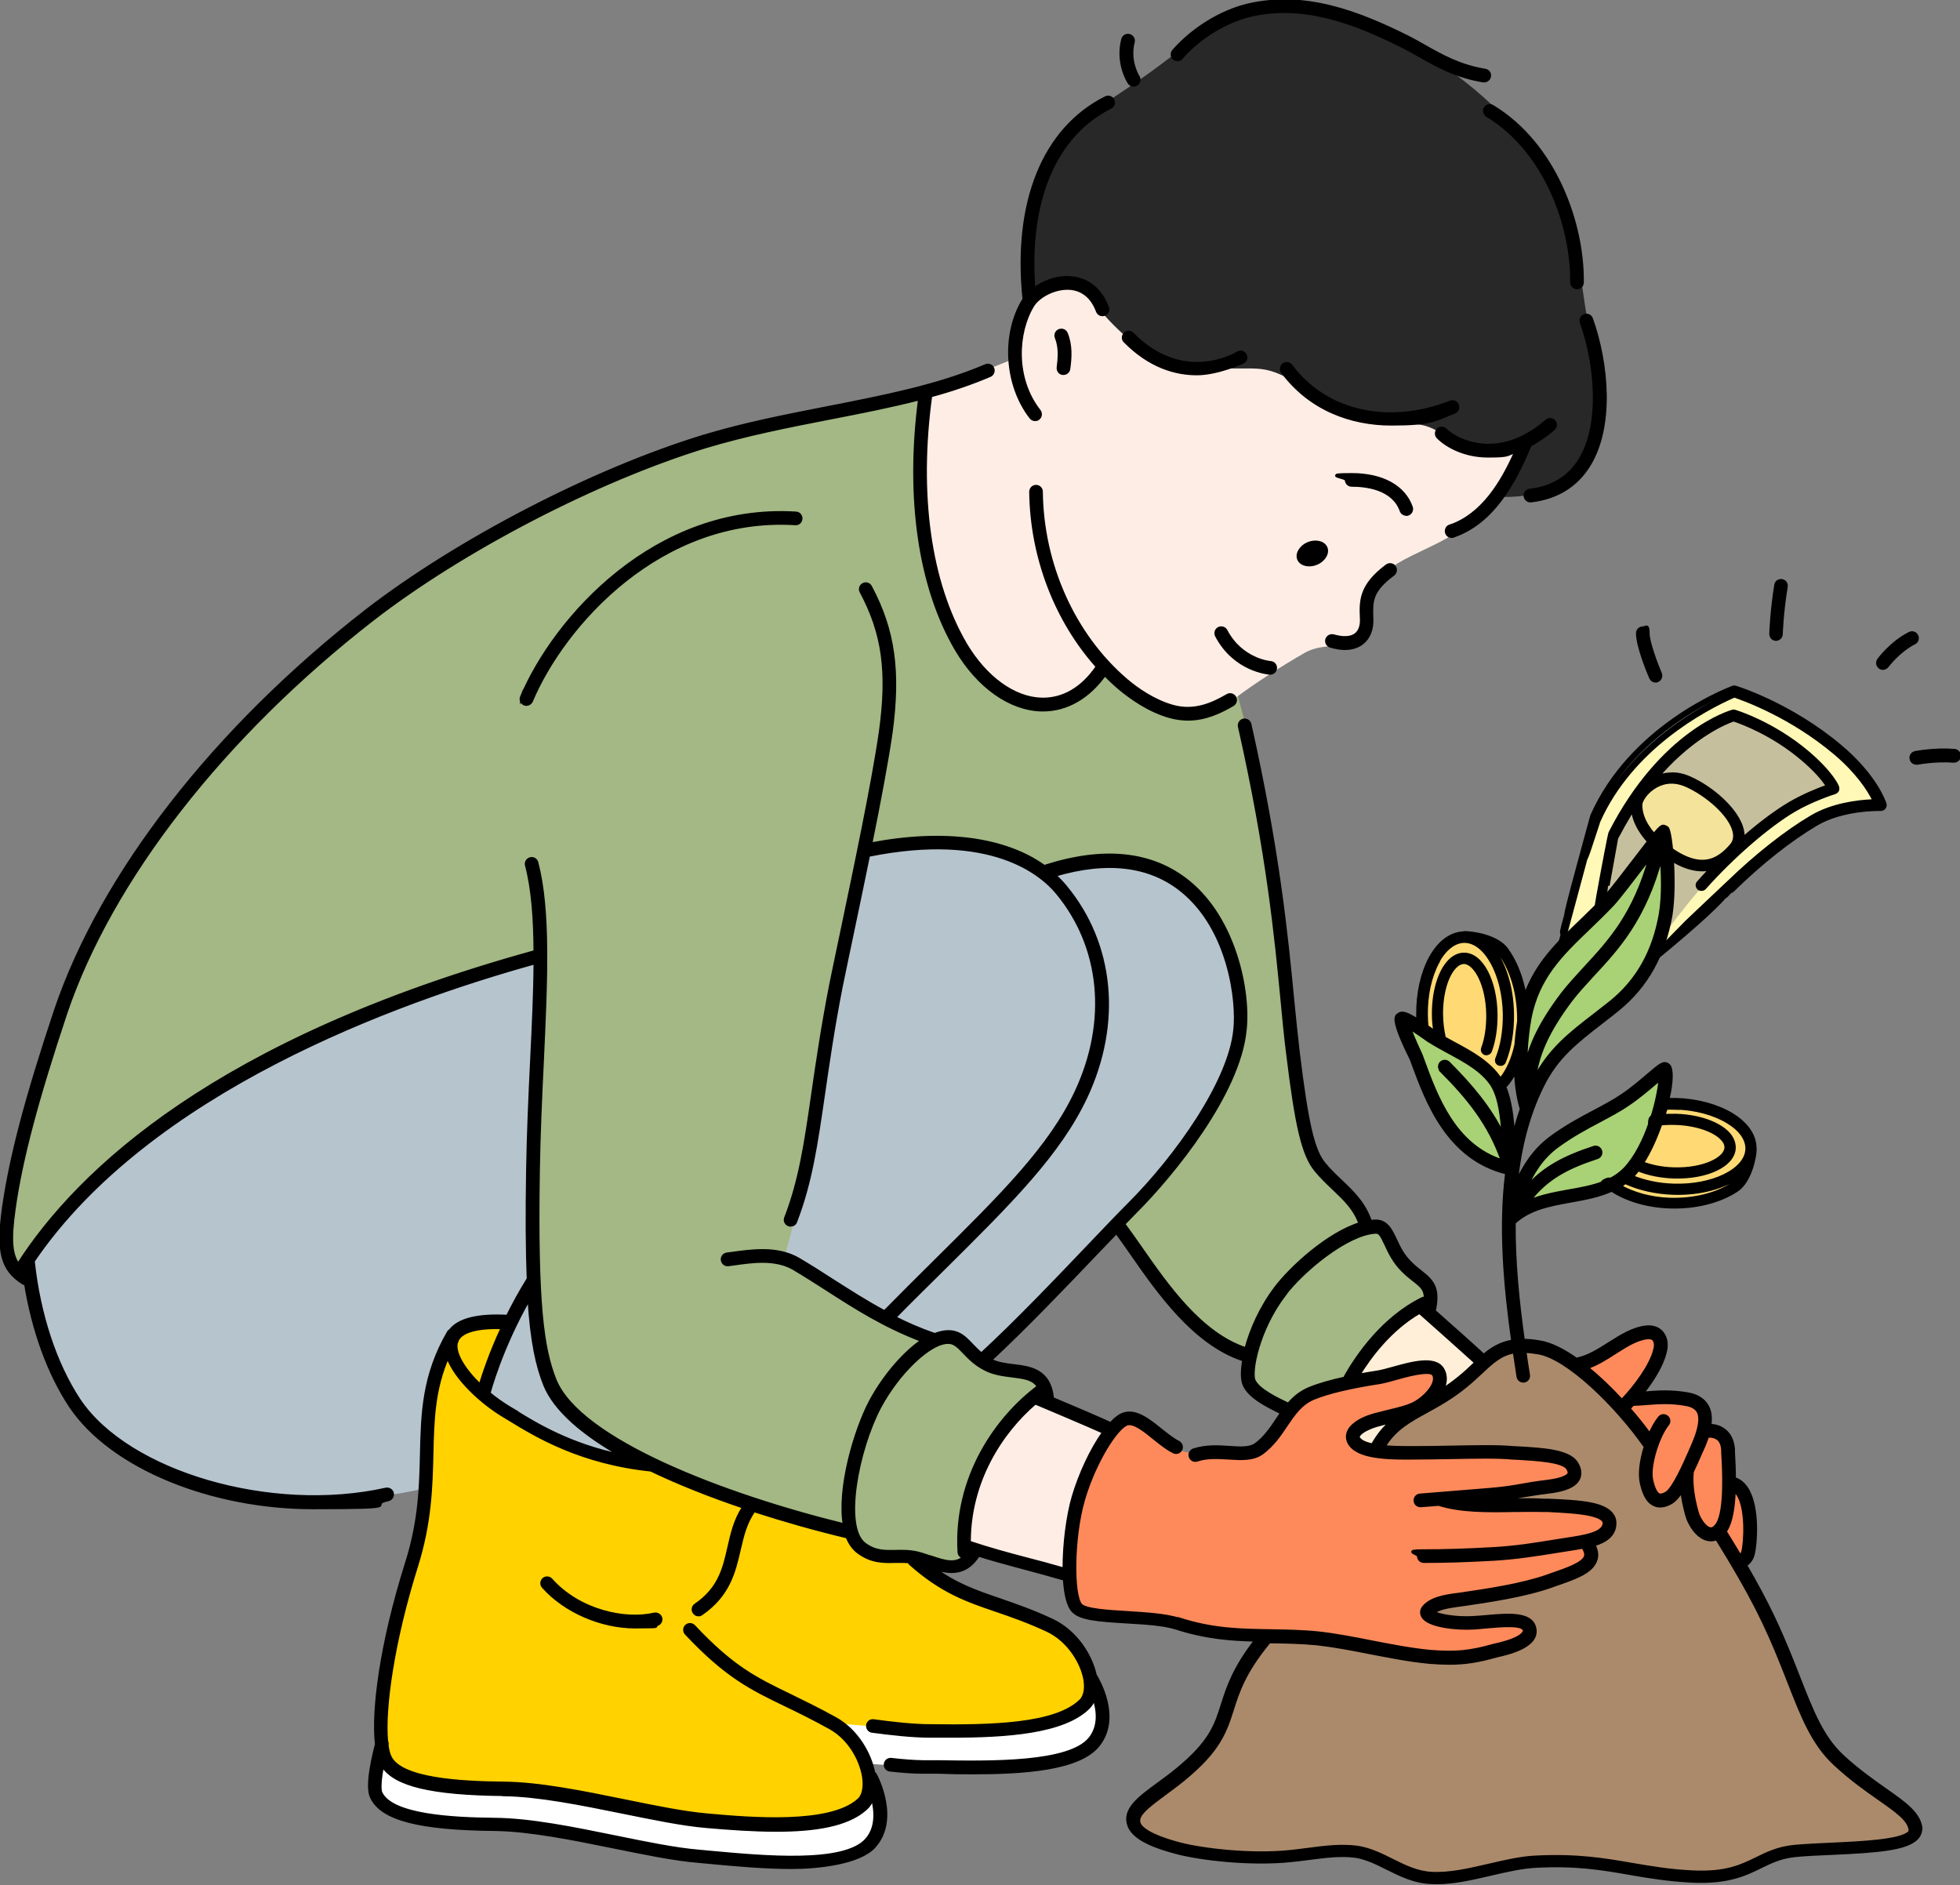
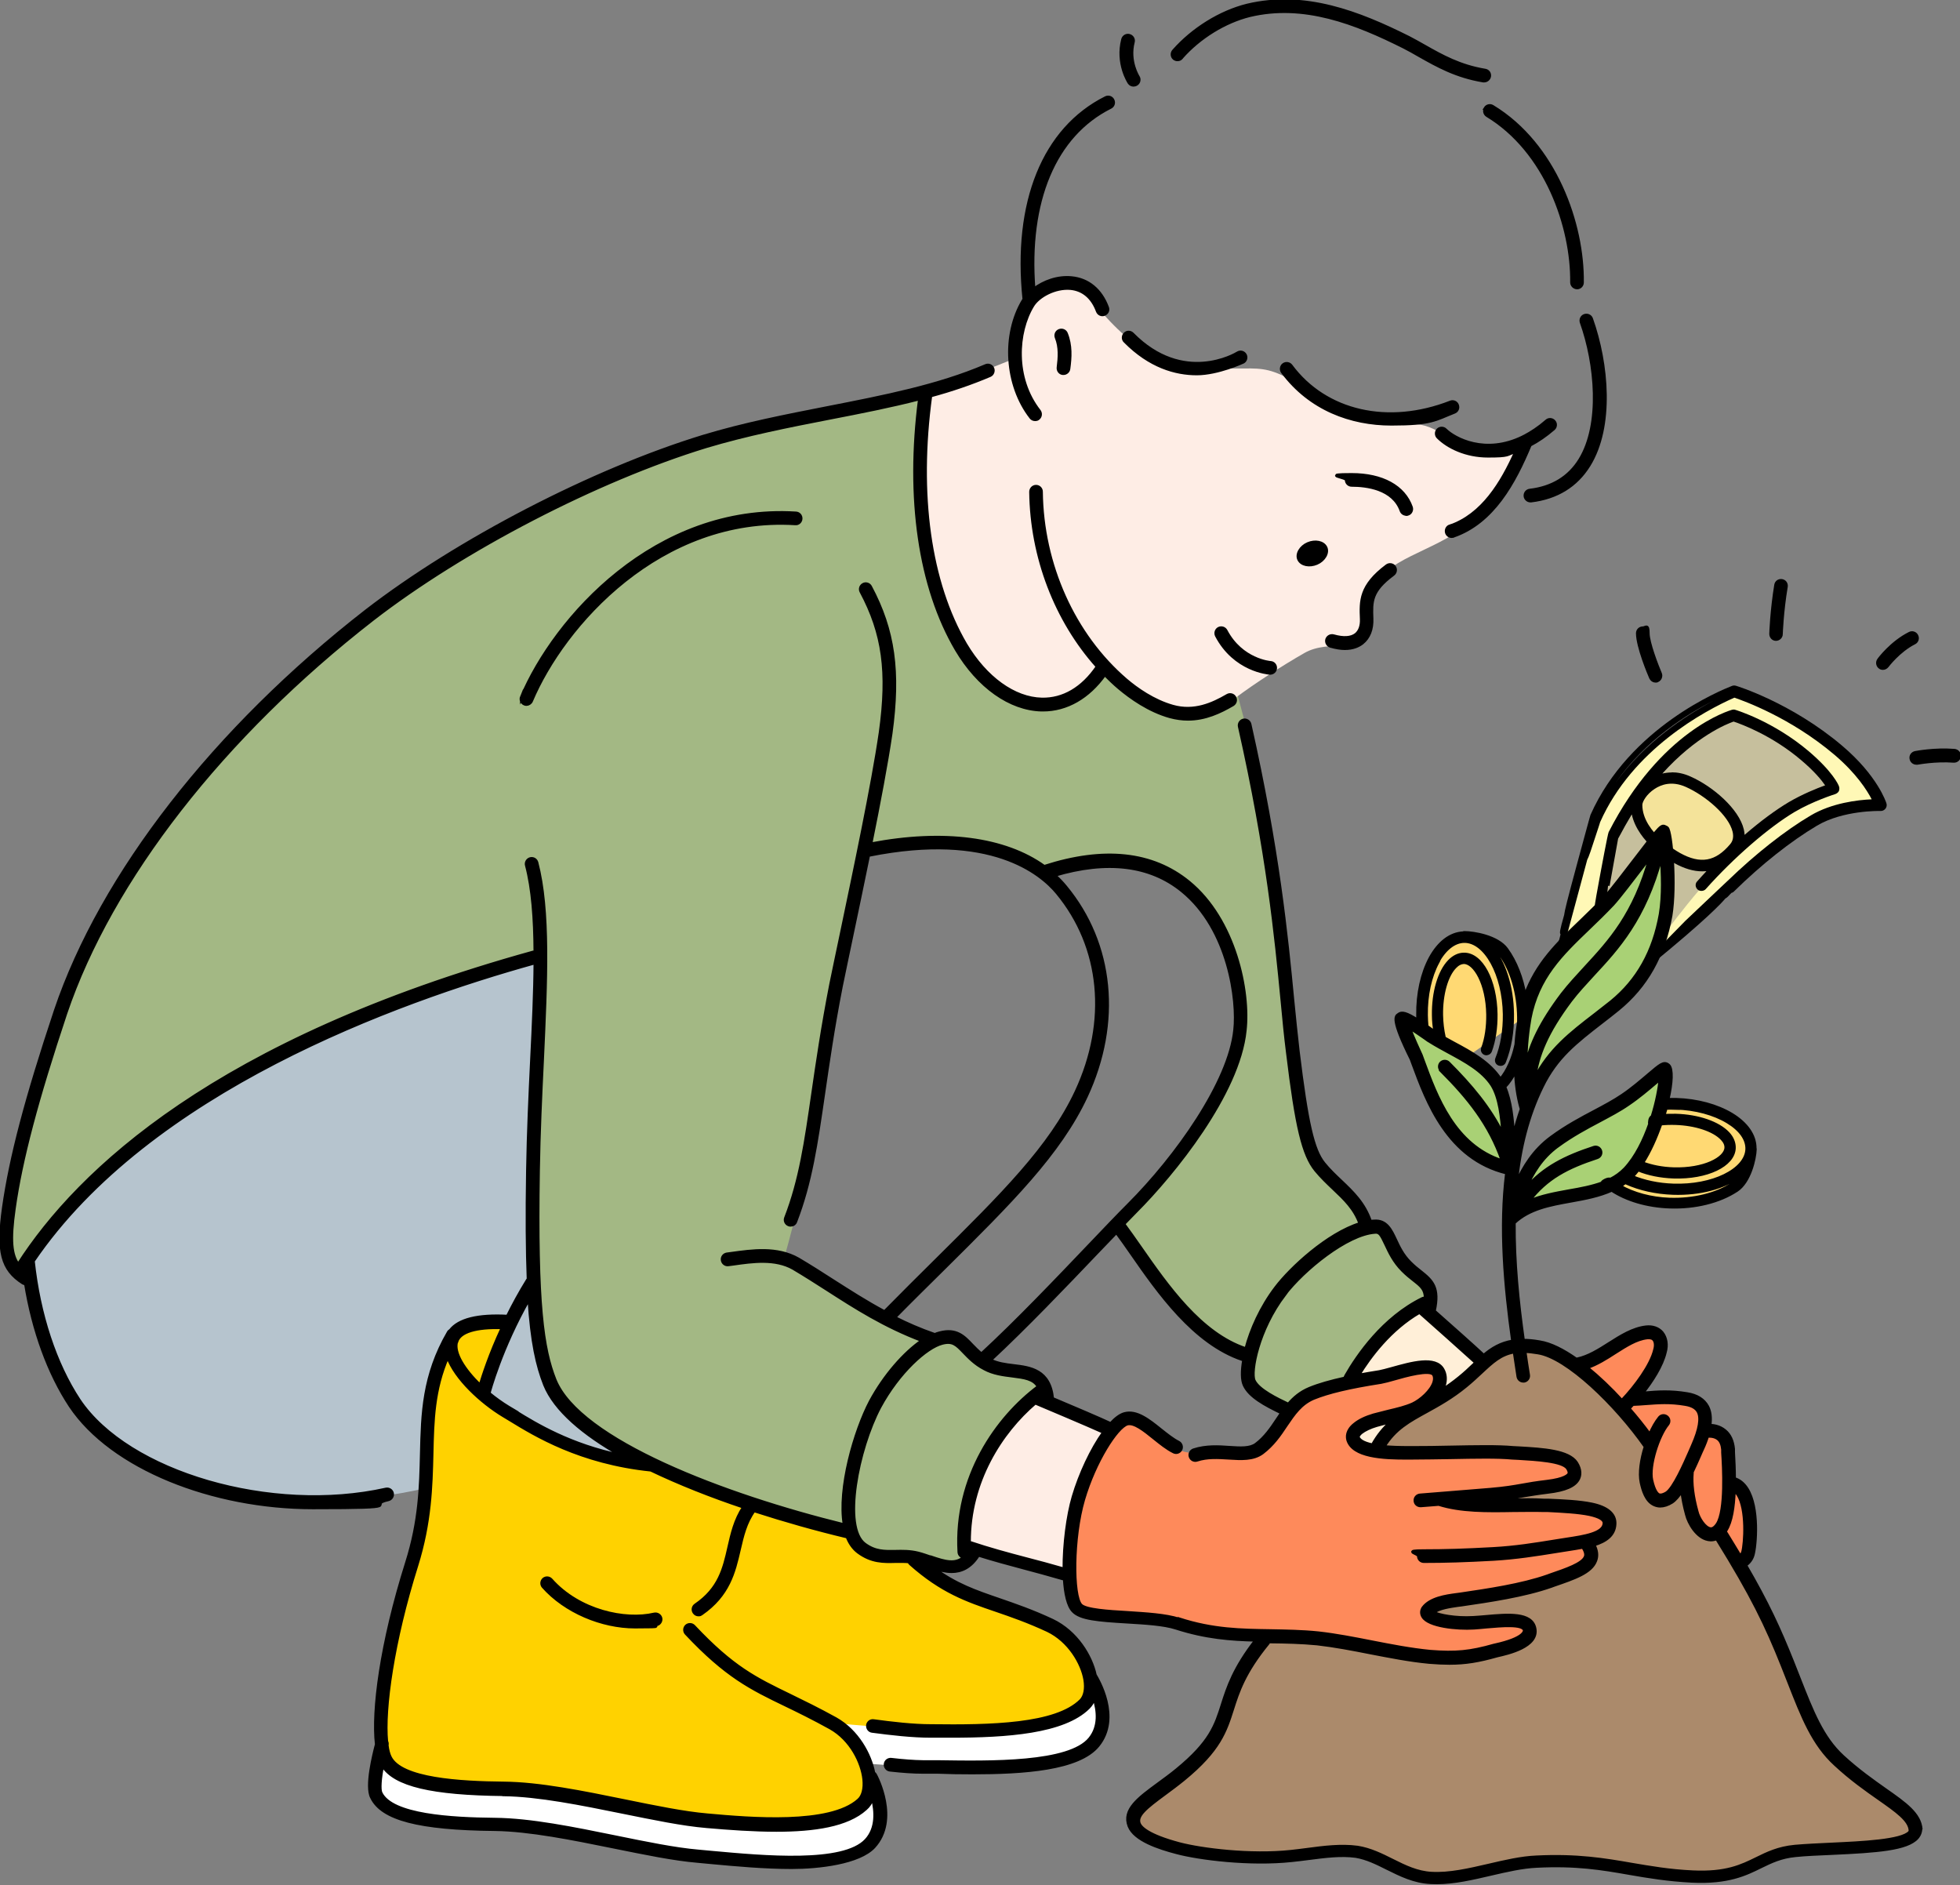
<svg xmlns="http://www.w3.org/2000/svg" id="b" version="1.1" viewBox="0 0 1263 1214.5">
  <rect x="0" y="0" width="1263" height="1214.5" fill="#808080" stroke="none" />
  <defs>
    <style>.st13,.st2,.st5,.st6,.st9{fill-rule:evenodd}.st2{fill:#fff}.st15,.st16{stroke:#000;stroke-miterlimit:10;stroke-width:2px}.st5{fill:#b6c4ce}.st6{fill:#a9d175}.st16{fill:none}.st9{fill:#fe8a5b}.st13{fill:#feede5}</style>
  </defs>
  <g id="c">
    <path d="M1118.9 447.7s-28.3 7.6-48.6 27c-23.9 17.2-40.6 50.9-40.6 50.9l-24.3 80.5 33.4 7.2 12.9 16.4s57.4-61.6 89.5-86c14.2-10.8 24.9-17.8 36.7-21.8 14.8-5 31.3-5 31.3-5s-10.1-20.9-32.1-38c-22-17.2-58.1-31.1-58.1-31.1Z" style="fill-rule:evenodd;fill:#fff8b6" />
    <path d="M1117 461.2s-22.8 7.7-42.1 26.8c-19.3 19.2-35 49.8-35 49.8s-1.9 2-4.3 20.2c-2.5 18.2-5.5 52.6-5.5 52.6l3.2 16s3.8-16.2 11.5-35.6c8.9-22.6 22.2-49 27.1-51.9 4.8-2.8 4.2 19 2.4 37-1.6 16.5-4.3 29.2-4.3 29.2s27.5-39.1 55.5-63.4 56.7-33.7 56.7-33.7-8-13.9-24.3-25.6c-16.3-11.8-40.8-21.4-40.8-21.4Z" style="fill-rule:evenodd;fill:#c6bf9d" />
    <path d="M1107.4 516.1c-4.6-4.5-15.2-11.2-23.9-13.6-10.7-2.9-19.5-.6-22.3 3.7-1.5 2.3-8.2 9.1-6.4 17.3 2 8.8 12.6 19 12.6 19s4.4-6.2 5.2-4.6c2.2 4.4 3.2 12.1 3.2 12.1s26.2 13.2 33.1 5.2c3.2-3.7 11.5-9 11.9-15.9.4-8-7.8-17.7-13.3-23.2Z" style="fill-rule:evenodd;fill:#f4e39a" />
    <path d="m1029.3 589.9-.9-.5c-1.7-.9-1.9-1 3-27.3.2-1 4.6-24.9 5.2-26 33.6-65.5 77.6-78.2 79.5-78.8.7-.2 1.4-.2 2 0 1 .3 24.7 7.5 47.4 26.7 15.4 13.1 19.2 21.6 19.5 22.6.4 1 .3 2 0 3-.4.9-1.3 1.6-2.3 2-.6.2-14.3 4.5-26.2 11.5-16.8 10-39.3 29.5-57.3 49.7-.7.8-1.7 1.2-2.8 1.2s-1.8-.3-2.5-.9c-1.5-1.4-1.7-3.7-.3-5.2 1.9-2.2 4-4.4 6-6.6-.9 0-1.8.1-2.7.1-5.6 0-11.5-1.7-18-5.3-1.3-.7-3.4-2-6-3.8-.8-.6-1.4-1.4-1.5-2.4-.2-1 0-2 .6-2.8s1.4-1.4 2.4-1.5c1-.2 2 0 2.8.6 2.3 1.6 4.2 2.7 5.4 3.4 13.2 7.3 22.9 5.5 32.3-5.7 1.8-2.1 2.3-4.7 1.6-7.9-2.5-10.7-17.6-23.4-30.2-29-9-4-15.9-1.5-20.1 1.3-5.1 3.3-7.9 8.2-7.9 10.3 0 9.3 6.5 17.2 11.9 22.2.7.7 1.2 1.6 1.2 2.6s-.3 1.9-1 2.7c-.7.7-1.6 1.2-2.6 1.2s-1.9-.3-2.7-1c-5.3-4.9-11.6-12.4-13.6-21.6-2.9 4.8-5.7 9.8-8.4 14.9-.1.2-.3.5-.4.7l-5.5 30.5-2.5-.3c-.8 4.2-1.6 8.4-2.2 11.6q-1.4 7.1-2.3 7.6l-.9.4Zm7.5-41.1-.3 1.7zm40.4-51.2c3.6 0 7.7.7 12.1 2.7 14.5 6.4 31.3 20.9 34.4 34.1.3 1.2.4 2.4.5 3.5 10.3-8.9 20.1-16.1 28.5-21.1 8.7-5.1 18.1-8.9 23.4-10.8-2.4-3.5-7-9.1-15.4-16.2-18.8-16-38.5-23.2-43.6-24.9-4.3 1.5-24.3 9.5-45.9 33.5 1.8-.4 3.9-.7 6.1-.7Z" />
    <path d="m1064.5 620.9-2.7-2.9 24.3-24.8c9.1-8.6 15.9-15 20.4-19.3q3.45-3.15 5.1-4.8c.8-.7 1.3-1.2 1.7-1.6 17.9-17.3 36.9-32.3 53.5-42.1 13.7-8.1 30.3-10 39.3-10.4-3.1-6-10-16.8-24-28.7-28.3-24-58.6-34.8-64.5-36.8-19.2 8.5-65.6 33.2-86.5 80.2 0 .2-.7 2.2-1.4 4.4-4.5 13.9-6 18.3-6.9 19.8l-15.1 56.1c0 .1 0 .3-.1.4s-3.9-1-3.9-1v-.3c1.2-4.1 1.7-6.1 1.9-7.1-.7-.9-.6-2.2 2.3-12.4.3-2.7 2.1-9.9 8.1-32.1 3-11 8.6-31.8 8.9-32.5 25.2-56.6 84.4-80.4 91-83 .9-.4 1.7-.4 2.6-.2.4.1 35.7 10.8 68.6 38.7 22.8 19.3 28.3 36.4 28.5 37.1.4 1.2.1 2.5-.6 3.4-.8 1-2 1.6-3.2 1.5-1 0-24.2-.5-41 9.5-16.7 9.9-35.7 24.9-53.6 42.5-.5.5-1.1.7-1.5.8-1.9 2.1-3 3.2-3.9 3.6-2.4 2.9-12.2 13.5-47.2 42.1Zm39.4-169.3c-16.2 8.2-43.4 25-62.9 52.8 19-26.3 45-43.3 62.9-52.8" />
    <path d="m1063.9 620.5 26.5-27c-12.4 11-25.2 22.4-26.5 27ZM1035.3 569.9l-2.9 15.8c1.6-5.3 2.4-10.6 2.9-15.8ZM1008.6 598.4l-1.9 6.7c.5-1.8 1.2-4.1 1.9-6.7Z" class="st16" />
    <path d="M1075.4 775.6c14.4.2 30-3.2 39.4-9.6 9.8-6.7 13.2-16.4 13.3-23.9.1-7.1-1.7-13.8-9.9-19.5-8.8-6.1-24.5-11-39.7-11.2-2.8 0-7.3.2-7.3.2s-10.3 17.8-18.8 27c-7.3 8-19.8 18.4-19.8 18.4 7.2 9.9 22.4 18.1 42.8 18.5Z" style="fill-rule:evenodd;stroke:#000;stroke-miterlimit:10;stroke-width:2px;fill:#ffd973" />
-     <path d="M981.7 655.7c-.5-14.6-4.7-30.2-11.6-39.5-7.2-9.6-17.3-12.5-24.8-12.3-7.2.2-13.9 2.4-19.2 11-5.7 9.2-9.9 25.4-9.4 40.7 0 2.9.6 7.4.6 7.4s18.5 9.6 28.3 17.7c8.5 7 19.6 19.2 19.6 19.2 9.7-7.8 17.3-23.5 16.6-44.3Z" style="fill-rule:evenodd;fill:#ffd973" />
+     <path d="M981.7 655.7c-.5-14.6-4.7-30.2-11.6-39.5-7.2-9.6-17.3-12.5-24.8-12.3-7.2.2-13.9 2.4-19.2 11-5.7 9.2-9.9 25.4-9.4 40.7 0 2.9.6 7.4.6 7.4s18.5 9.6 28.3 17.7Z" style="fill-rule:evenodd;fill:#ffd973" />
    <g id="d">
-       <path d="m545.6 533.9 124.6 5s51.1-9.1 91.3 16.9c28.3 18.3 51.6 67.1 47.5 89-3.7 16.9-16.9 57.5-40.2 88.1-48.4 64.4-135.1 144.3-135.1 144.3l-147.4-54.8z" class="st5" />
-       <path d="M701.3 73.8c12.8-9.1 27.4-17.8 45.7-31.5 19.6-14.6 42.5-33.8 67.1-36.1 41.1-3.7 89.9 17.3 122.8 41.1 37.9 27.4 56.6 58 56.6 58s11.4 17.8 16.9 33.8c5.9 18.3 7.3 33.8 11 58 4.1 24.7 10.5 57.5 7.8 76.2-7.3 53.4-64.8 46.6-64.8 46.6l-255.6-60.7s-32.9-16.4-42.9-59.8c-9.1-37.4.9-100.4 35.6-125.5Z" style="fill-rule:evenodd;fill:#282828" />
      <path d="M634.6 940.2c11.9-24.2 32-39.7 32-39.7l48.4 23.3s-13.7 15.5-20.5 38.3-6.4 52.5-6.4 52.5l-68-16.4s3.2-33.3 14.6-58Z" class="st13" />
      <path d="m891.6 859.4 25.1-18.3 39.3 35.2s-5 7.3-19.2 17.8-21 10-33.3 20.1c-12.3 9.6-15.5 19.2-15.5 19.2s-10.5 0-14.6-4.6c-9.6-9.6-4.6-40.6-4.6-40.6z" style="fill-rule:evenodd;fill:#ffefd8" />
      <path d="M298.6 856.2c9.6-5.5 30.1-4.6 30.1-4.6l258.4 152.9s16.4 14.2 38.3 22.8c28.3 11.4 64.4 20.5 75.8 43.4 6.8 13.7 17.3 48.4-4.6 58.4-8.2 3.7-28.8 9.1-47.9 10-41.5 2.7-91.3-5.5-91.3-5.5s8.7 23.3 8.7 37.9c-.5 13.2-7.3 22.4-23.3 25.1-23.7 4.6-64.8 1.8-95.9-2.3-32-4.1-53.4-10-87.6-15.5-44.3-7.3-97.7-6.4-111.4-16.4-16-11.9-2.3-38.8-2.3-38.8s-1.8-28.8 3.2-53.9c5.5-27.8 18.3-53.9 23.3-93.1 4.1-31.5 0-60.7 5.9-85.8 3.7-11.9 9.6-28.3 20.5-34.7Z" style="fill-rule:evenodd;fill:#ffd200" />
      <path d="M263.5 380.1c44.7-29.7 100-61.6 150.6-80.8 53-19.6 102.7-31.5 136.9-37.9 28.3-5.5 45.7-7.3 45.7-7.3l199 187.6s34.7 116 37 225.5c0 2.3 2.7 58.4 15.1 81.3s24.7 16 33.3 40.6c1.8 4.6 11.9.5 12.8 5.5 0 1.4 6.4 12.8 11.4 19.2 9.1 11 15.5 10 16.9 23.3.5 3.2-17.3 7.8-30.1 21-13.2 13.2-21.9 32.9-21.9 32.9l-41.5 16.9s-14.2-7.3-21.5-14.6c-5-5.5-2.7-18.7-2.7-18.7s-27.8-11.4-44.7-31c-1.4-1.8-39.3-53.4-39.3-53.4s60.3-57.5 75.3-104.1c4.6-13.7 4.6-47 1.8-57.5-5.5-21.9-22.8-54.8-41.5-64.4-36.1-18.7-81.3 0-81.3 0-38.3-34.7-117.3-14.6-117.3-14.6s-18.7 90.8-28.8 155.2c-9.6 58.4-22.8 103.6-22.8 103.6s22.8 17.3 45.6 31 45.2 23.3 45.2 23.3 19.2-6.4 29.7 9.1 27.8 11.4 33.3 12.3c11.4 2.7 14.2 13.2 14.2 13.2s-20.5 11-33.8 30.6c-11.9 17.8-16 43.8-18.3 60.3-1.8 13.7 9.1 11.4 6.4 14.2-12.8 13.7-20.1 6.8-39.3 2.7-11.9-2.7-23.7 0-32-4.6-5-2.7-9.1-14.6-9.1-14.6s-42.5-9.6-78.1-22.4c-33.3-11.9-63.5-26-82.6-37.9-15.1-9.6-29.2-23.7-34.2-40.6-8.7-27.4-9.6-66.2-9.6-104.5.5-75.8 2.7-163.9 2.7-163.9s-110 26.5-205 84.5C58.8 750.9 13.2 818.9 13.2 818.9s-10-6.4-7.8-33.8c3.2-39.3 21.5-108.2 43.4-157.9 47.5-106.4 141.1-198.6 214.6-247Z" style="fill-rule:evenodd;fill:#a3b884" />
      <path d="M848.2 1020.1c10.5-7.8 15.5-56.1 48.4-98.6 7.3-9.1 45.2-27.4 52-34.2 12.3-13.2 22.8-18.7 30.1-19.2 21.5-2.3 46.1 15.5 60.7 32 36.5 40.2 69.8 87.6 69.8 87.6s17.8 26.5 33.8 60.7c11.9 25.6 19.2 55.2 36.5 79.4 16 22.4 42 32 51.1 42 4.6 4.6 11.4 9.1.5 15.1-17.3 9.1-50.2 4.6-81.7 10-14.6 2.3-30.1 14.6-47 16.4-15.1 1.8-87.2-11.9-103.2-11-18.3 1.4-63.9 10-80.8 11-14.2.9-34.7-16-46.6-16-53.4.9-75.8 4.6-99.5-.5-9.6-1.8-26.9-5-35.2-11-26.5-18.3 22.4-30.6 40.6-56.6 10.5-15.1 11.4-23.3 18.3-40.6 9.1-22.8 32.9-52.5 52-66.6Z" style="fill:#ab8a6b;fill-rule:evenodd" />
      <path d="m597.2 253.6 56.1-22.4s.5-48.4 33.8-48.8c15.5-.5 32.9 48.4 80.3 53.4 53 5.9 39.7-9.1 92.2 26.5 7.8 5.5 32.9 9.1 53 11 16.4 1.4 22.8 14.6 37 16.4s32.4-3.2 32.4-3.2-13.7 32.4-37.4 52c-21 17.3-52.5 21-61.6 42.9-2.7 6.8-1.8 18.7-2.7 25.1-1.4 15.1-23.7 5-39.7 14.2-13.7 7.8-32 19.6-44.3 28.8-12.8 9.1-18.7 15.5-33.8 11.9-34.7-8.7-50.2-30.6-50.2-30.6s-13.7 21-34.2 24.2c-17.3 2.3-41.1-11-54.3-31-11.9-18.3-25.1-50.2-28.8-81.7-4.6-44.7 2.3-88.6 2.3-88.6Z" class="st13" />
      <path d="M17.9 813.7S54.4 748 153.5 692.3c82.2-46.1 193.6-74.4 193.6-74.4s.5 34.2-.9 63.5c-2.3 57.1-5.9 146.5 3.7 199 5.5 30.6 63.9 63 63.9 63s-21.5-.5-47-11.4c-25.6-11-55.2-32-55.2-32l15.5-46.6s-23.3-5.5-35.6 8.7c-12.3 14.6-14.6 48.8-14.6 48.8l-4.6 48.4s-35.6 8.2-73 8.7c-36.5.5-74.4-6.8-105.9-24.7-20.5-11.9-37-21.5-47.9-40.2-22.8-38.8-27.4-89.5-27.4-89.5Z" class="st5" />
      <path d="M723.6 916.9c5-2.3 8.2-3.2 13.7.9 7.8 5.9 18.3 17.8 30.6 18.3 5.5 0 11 0 16.9.5 0 0 19.2 4.1 27.8-2.7 10-8.2 11.4-28.3 32-37 8.7-3.7 34.2-6.8 42.5-9.1 10-2.7 23.7-7.3 31.5-7.3s16.9 8.7 0 24.7c-8.7 8.2-33.8 5-40.2 12.3-4.6 5-6.8 11.9-3.2 13.7 16.4 8.7 87.6-.5 121.4 5.9 9.6 1.8 18.3 3.7 19.2 8.7.9 3.7-2.3 7.8-13.2 10.5-24.2 6.4-69.8 10-69.8 10s8.7 1.8 36.5 3.7c22.8 1.4 63 .5 67.6 9.6 4.1 9.1-14.2 14.2-14.2 14.2s22.4 14.6-40.2 29.2c-3.7.9-23.3 4.6-38.8 7.8-14.6 3.2-24.7 5.9-23.3 8.2.9 2.3 10 5.9 20.5 7.3 11.4 1.4 27.8-1.8 37-.5 6.8.9 8.7 5.9 7.8 7.8-2.7 7.8-28.3 14.2-43.4 16.4-21.9 2.7-53.4-7.3-83.1-11-45.2-5.5-86.7-6.8-86.7-6.8s-16.4-5-35.6-7.3c-16.4-1.8-41.5.9-45.7-15.1-2.3-8.7-3.2-37.4 1.8-58.4 5.9-28.3 20.1-49.3 30.6-54.3ZM1056.4 858.9c14.2-5 13.7.9 12.8 11.4s-16.4 30.6-16.4 30.6 37.9-4.6 43.4 3.7c6.4 10 1.8 17.3 1.8 17.3s8.7-2.7 12.8 5.5 4.1 27.4 4.1 27.4 9.1 4.6 11.4 17.3c4.1 26.9-5 33.8-5 33.8l-13.2-19.2s-7.3 5-13.2-3.2c-5.5-8.2-9.6-29.2-9.6-29.2s-16.4 21.5-21.9 8.2c-3.2-7.8-2.3-32.9-2.3-32.9s-8.7-13.7-20.1-26c-11.4-12.8-25.1-24.2-25.1-24.2s26.5-15.5 40.6-20.5Z" class="st9" />
      <path d="M992 627.5c11.9-22.8 37-37.4 52.5-55.7 13.2-15.5 19.6-33.8 25.1-28.8 10 9.1 5.9 33.8 2.3 59.8-3.7 24.2-37.9 52-54.3 65.3-26 21-34.2 42.9-34.2 42.9s-12.8-41.5 8.7-83.5ZM903.9 658.5c4.6-6.8.5-3.7 17.8 9.1s34.2 13.7 44.3 34.2c10.5 21 7.8 42 7.8 42l-.9 9.6s-13.7-.5-28.8-16c-14.6-15.1-22.8-33.3-30.1-51.1-4.1-10-12.8-23.7-10-27.8ZM990.7 745.7c10.5-9.1 36.1-24.2 56.6-37.9 11.4-7.8 21.5-20.1 25.6-16.9 5 4.1-11 56.1-28.8 70.8-13.2 11-30.1 9.1-44.3 11.9-13.2 2.3-23.7 9.6-23.7 9.6s-1.4-23.3 14.6-37.4Z" class="st6" />
      <path d="M244.3 1132.4s14.2 13.7 29.7 16.9c21.9 4.6 52-.5 90.8 6.8 36.5 6.8 83.1 16.9 111.4 18.7 79.9 5.9 87.2-19.6 87.2-19.6s2.3 4.1 3.2 10.5c3.7 21.9-14.6 29.2-26.9 32.4-37.9 9.1-131-11.4-201.8-20.1-31.5-3.7-60.7-3.7-79.9-7.8-27.8-5.5-13.7-37.9-13.7-37.9ZM536.5 1110s79.4 8.7 121.4 2.7c42-5.5 48.4-24.7 48.4-24.7s5 6.8 5.5 17.3c.5 9.1-2.3 21.5-19.6 26.9-37 12.3-133.3 4.1-133.3 4.1l-6.4-11.4-16-15.1Z" class="st2" />
      <path d="M664.3 269c.7.9 1.7 1.3 2.7 1.3s1.5-.2 2.1-.7c1.5-1.2 1.7-3.3.6-4.8-16.6-21.2-14.6-50.8-4.3-67.8 3.7-6.2 14.5-12.1 24.5-11.2 8 .8 14 5.8 17.3 14.7.7 1.8 2.6 2.7 4.4 2s2.7-2.6 2-4.4c-4.2-11.3-12.4-18.1-23.1-19.1-9.1-.9-18 2.5-24.3 7.3-4.4-56.7 13.4-99.2 49.4-117.2 1.7-.8 2.4-2.9 1.5-4.6-.8-1.7-2.9-2.4-4.6-1.5-39.9 20-59.1 67.3-52.6 129.9-.1.2-.3.4-.4.5-13.5 22.3-11.4 54.8 4.8 75.6ZM934.3 338.9c-1.8.6-2.7 2.6-2.1 4.4.5 1.4 1.8 2.3 3.2 2.3s.7 0 1.1-.2c25.6-8.8 39.4-34.5 49.5-58.7 5-2.6 10-6 15.1-10.4 1.4-1.2 1.6-3.4.3-4.8-1.2-1.4-3.4-1.6-4.8-.3-4.9 4.3-9.8 7.5-14.4 9.9-.3.1-.6.2-.8.4-24.3 12-44.1 1.2-50-4.6-1.3-1.3-3.5-1.3-4.8 0s-1.3 3.5 0 4.8c6.4 6.4 18.1 12.1 32.2 12.1s11.8-.9 18.1-3.1c-9.2 20.7-21.7 41.1-42.6 48.3ZM897.8 370c1.5-1.1 1.8-3.3.7-4.8s-3.3-1.8-4.8-.7c-17.3 12.9-16.9 22.7-16.4 34.4.2 4.4-1.1 7.9-3.6 9.9-3.1 2.4-8 2.7-14.4.9-1.8-.5-3.7.5-4.3 2.3-.5 1.8.5 3.7 2.3 4.3 3.6 1 6.6 1.5 9.3 1.5 5.3 0 8.9-1.7 11.2-3.5 4.3-3.4 6.5-8.9 6.2-15.8-.4-11-.7-17.7 13.7-28.4ZM818.3 433.7h.2c1.8 0 3.3-1.4 3.4-3.2.1-1.9-1.3-3.5-3.2-3.6-.2 0-18.7-1.5-28.7-20.5-.9-1.7-2.9-2.3-4.6-1.5-1.7.9-2.3 2.9-1.5 4.6 11.7 22.4 33.4 24.1 34.3 24.2ZM802.3 228.5c-1-1.6-3.1-2.1-4.7-1.1-1.4.9-35.2 20.9-67.9-12.3-1.3-1.3-3.5-1.4-4.8 0-1.3 1.3-1.4 3.5 0 4.8 16.1 16.3 32.7 20.9 46.3 20.9s29.8-7.5 30-7.6c1.6-1 2.1-3.1 1.1-4.7ZM939.1 261c-.7-1.8-2.7-2.6-4.4-1.9-40.2 15.7-80.6 6.5-102.8-23.5-1.1-1.5-3.3-1.8-4.8-.7s-1.8 3.3-.7 4.8c17.8 23.9 44.2 33.5 70.2 33.5s28.2-2.8 40.6-7.7c1.8-.7 2.6-2.7 1.9-4.4Z" class="st15" />
      <path d="M1019 207.7c9.5 26.6 13.2 65.6-.9 88.5-7 11.4-17.9 18-32.3 19.7-1.9.2-3.2 1.9-3 3.8.2 1.7 1.7 3 3.4 3h.4c16.6-2 29.1-9.7 37.3-22.9 15.5-25 11.9-65.4 1.6-94.4-.6-1.8-2.6-2.7-4.4-2.1s-2.7 2.6-2.1 4.4ZM957.2 69.7c-1 1.6-.5 3.7 1.1 4.7 38.1 23.1 54.9 71.9 54.5 107.5 0 1.9 1.5 3.4 3.4 3.5 1.9 0 3.4-1.5 3.4-3.4.5-37.5-17.4-88.9-57.8-113.4-1.6-1-3.7-.5-4.7 1.1ZM761.3 37.2C772.8 24.1 789.2 14 805.2 10c35-8.4 68.5 4.8 99.4 20.3 3.4 1.7 6.7 3.6 10 5.5 11.7 6.6 23.7 13.4 41.2 16.3h.6c1.6 0 3.1-1.2 3.4-2.9.3-1.9-.9-3.6-2.8-3.9-16.3-2.7-27.9-9.2-39-15.5-3.4-1.9-6.7-3.8-10.2-5.6-32.2-16.1-67-29.7-104.2-20.8-17.3 4.3-35 15.3-47.4 29.4-1.2 1.4-1.1 3.6.3 4.8s3.6 1.1 4.8-.3ZM730.5 54.8c.6 0 1.3-.2 1.9-.6 1.6-1 2-3.2 1-4.7 0 0-6.4-10-3.2-22.4.5-1.8-.6-3.7-2.5-4.2-1.8-.5-3.7.6-4.2 2.5-4 15.5 3.8 27.4 4.1 27.9.7 1 1.7 1.5 2.8 1.5ZM1237.9 1178.7c-.7-9.9-10-16.5-23-25.6-8.2-5.8-17.6-12.4-27.4-21.4-13.2-12.1-19.8-29-28.2-50.4-1.4-3.5-2.8-7.2-4.3-10.9-8.4-21-15.9-37.4-30.2-62 2.2-1.4 4-3.7 4.8-6.5 1.7-5.8 3.9-30.5-3.9-42.7-2.1-3.3-4.8-5.5-8.1-6.5 0-5.8-.3-11.7-.6-17.2v-2c-.5-5.1-2.3-9.1-5.5-11.7-3.5-2.9-7.5-3.4-9.7-3.4.7-4.9.2-9-1.5-12.2-2.4-4.4-6.8-7.2-13.2-8.2-10.7-1.8-19-1.2-27-.5-.6 0-1.2 0-1.7.1 6.3-7.9 12.6-17.8 14.6-26.3 1.4-4.8.6-9.5-2-12.7-2.4-2.8-6.1-4.1-10.4-3.6-8.5 1-16.2 5.9-23.6 10.6-6.6 4.2-13.4 8.5-20.5 10-.2 0-.5.1-.7.2-8.5-6-16.6-10.1-23.7-11.2-3.9-.7-7.4-1-10.5-1-3.5-24.9-6.1-50.6-5.9-75.8 9.7-9.1 22.7-11.5 36.6-14 9-1.6 18.1-3.3 26.3-7 9.5 6.3 22.8 10.3 37.2 10.8 16.4.6 32.2-3.3 43.4-10.7 8.3-5.5 11.6-20.3 11.8-26.3 0-.3 0-.6-.1-.9 0-8.1-5.3-15.8-15-21.7-9.5-5.7-22.2-9.2-35.8-9.6h-5.3c2.5-10.8 2.9-19.6.5-22-.2-.2-.3-.3-.5-.4-2.8-1.9-5 0-12.4 6.3-4.5 3.8-10.6 9.1-17 13.4-5.3 3.6-11.3 6.8-17.7 10.2-8.5 4.5-18.2 9.6-28 16.8-11.7 8.6-17.8 19.2-22.6 29.4 2.2-22 7.3-43 16.7-62.1 9.2-18.8 21.5-28.3 38.5-41.5 3.3-2.5 6.7-5.2 10.3-8.1 18.3-14.9 29.4-34.6 34.1-60.5 3.2-19.6.3-53.8-2.3-56.4q-.45-.45-.9-.6c-3-1.5-3-1.5-19.3 19.8-7.5 9.8-16 20.9-19.9 25.2-5.2 5.5-10.4 10.4-15.4 15.3-15.3 14.7-28.9 27.7-36.2 48.4-1.9-11.5-6-22-11.8-30-5.9-8.2-21.2-10.7-27.2-10.7-.3 0-.6 0-.9.2-8.2.4-15.7 6.1-21.2 16.2-5.3 9.9-8.2 22.9-8 36.7 0 1.1 0 2.3.1 3.4-7.5-4.8-10.5-5.5-12.6-3.7-1.7 1.1-4.5 3 8.3 28.7l1.1 3c9 24.4 22.5 61.1 60.4 70.3-4.4 35.1-1.1 72.7 3.9 108.4-7.8 1.3-13.4 4.7-18.7 9.2-5.5-5.2-22.4-20.2-31.9-28.6 3.3-15-1.2-19.4-8.8-25.4-2.1-1.6-4.4-3.5-6.8-5.9-4.8-4.8-7.2-10-9.4-14.7-2.9-6.2-5.9-12.6-13.8-11.9-.7 0-1.5.1-2.3.2-4-11.7-11.3-18.7-19.1-26.1-3.7-3.5-7.5-7.1-10.9-11.3-7-8.6-11-26.2-16.6-72.2-1.2-10.1-2.3-21.3-3.5-33.2-3.9-40.6-9.3-96.2-27.6-177.6-.4-1.8-2.3-3-4.1-2.6s-3 2.2-2.6 4.1c18.3 80.9 23.6 136.3 27.5 176.7 1.1 11.9 2.2 23.2 3.5 33.4 5.8 48.1 10.1 65.8 18.1 75.7 3.7 4.5 7.7 8.3 11.5 11.9 7.3 6.9 13.6 12.9 17.1 22.6-21 6.5-44.8 28.7-54.2 41.1-9.7 12.7-16.1 27.3-19.3 39.5h-.2c-29.1-9.7-50.6-40.6-67.9-65.4-3.8-5.4-7.4-10.6-10.7-15 2.9-3 5.5-5.6 7.8-8 24.2-24.2 66.3-76.1 70.4-116.6 2.9-25.1-6.5-71.4-36.3-95.7-23.4-19.1-54.7-22.4-93.1-10-25.3-18.2-64.8-23.5-111.8-14.5 5.3-26.2 10.2-52 13-71.1 5.5-40.1 1.8-66.6-13.2-94.7-.9-1.7-3-2.3-4.6-1.4-1.7.9-2.3 3-1.4 4.6 14.4 27 17.8 51.6 12.4 90.6-4.9 33.9-16.7 89.5-25.2 130.2-2.5 12.1-4.9 23.1-6.7 32.1-5.4 27.7-8.7 50.4-11.6 70.4-4.5 31.1-8 55.7-17.5 80.2-.7 1.8.2 3.7 2 4.4.4.2.8.2 1.2.2 1.4 0 2.7-.8 3.2-2.2 9.7-25.1 13.3-50.1 17.9-81.7 2.9-19.9 6.1-42.5 11.5-70 1.8-9 4.2-20 6.7-32.1 3.3-15.9 7.2-34.1 10.9-52.4h.7c78.1-15.6 110.5 11.8 120.9 24.4 28.8 34.8 33.4 82.6 12.3 127.9-16.6 35.7-47.7 66.5-90.8 109.2-10.3 10.2-21.2 21-32.8 32.8-12-6.4-22.8-13.4-33.5-20.2-7.1-4.6-14.5-9.3-22.1-13.8-13.7-7.8-29.9-5.4-43-3.6l-3 .4c-1.9.3-3.2 2-2.9 3.9s2 3.2 3.9 2.9l3.1-.4c12.6-1.8 27-3.8 38.6 2.7 7.4 4.4 14.8 9.1 21.8 13.6 18.2 11.7 37 23.8 61.4 33-11.6 7.9-24.4 22.5-33.4 39.2-10 19-20.8 56.2-16.8 79.6-76.9-18.9-170.7-54.3-186.5-93.5-7.9-19.9-12.1-48.3-10.7-134.7.4-24.8 1.5-48.3 2.6-71 2.4-51.9 4.5-96.7-3.6-127.6-.5-1.8-2.3-2.9-4.2-2.4-1.8.5-2.9 2.4-2.4 4.2 4 15.2 5.4 34.2 5.5 56h-1.3C140 669.9 50.8 753.8 11.7 814.7c-4.5-6.1-5.5-15.5-2.6-35.9 4.4-31.5 14.7-70.3 33.2-125.8 29.2-86.3 101.3-178.9 197.9-254 58.3-45.1 144.6-89.8 214.8-111.3 26-7.8 53.2-13.2 79.5-18.3 20.1-3.9 39.5-7.7 58.1-12.5-8.3 64.1 0 121.4 23.7 161.7 14.1 23.8 34.6 38.3 54.8 38.8h1c15.3 0 29.3-8.1 39.8-22.8 3 3 6 5.9 9.2 8.6 7.5 6.3 19.2 14.7 32.8 18.5 4.1 1.1 7.9 1.6 11.6 1.6 11.2 0 20.7-4.5 28.9-9.3 1.6-1 2.2-3 1.2-4.7-.9-1.6-3-2.2-4.7-1.2-9.6 5.6-21.4 10.9-35.2 7-12.4-3.5-23.3-11.2-30.2-17.1-33.6-28.9-54-74.2-54.5-121.2 0-1.9-1.5-3.4-3.4-3.4s-3.4 1.6-3.4 3.5c.5 42 16.2 82.8 42.9 112.6-9.6 14.1-22 21.3-35.8 21-17.8-.4-36.2-13.7-49.1-35.4C599 375.5 591 318.7 599.7 255c13.3-3.6 26-7.9 38.2-13.1 1.7-.7 2.5-2.8 1.8-4.5s-2.7-2.6-4.5-1.8c-30.6 13.1-65.3 19.9-102.1 27.1-26.4 5.2-53.8 10.5-80.1 18.5-70.9 21.7-158.1 66.9-217 112.4-97.6 75.9-170.6 169.7-200.2 257.3C16.9 707.6 6.9 745.6 2.3 778c-4 28.5-1.1 39.9 12.5 48.6.5.3 1.1.5 1.7.5 4.9 30.2 14.9 57.8 28.8 78.8 26.7 39.9 91.7 65.5 156.3 65.5s32.9-1.7 48.6-5.2c1.8-.4 3-2.2 2.6-4.1-.4-1.8-2.2-3-4.1-2.6C174.9 976 82.5 949.1 51 902.1c-15.4-23.3-25.9-55.1-29.6-89.6C96 702.9 255 645.2 344.8 620.3c-.1 19.1-1.1 40.2-2.2 62.7-1.1 22.8-2.2 46.3-2.6 71.2-.5 29.2-.3 51.8.4 69.9-.1.2-.3.3-.4.5-5 8.1-9.3 16-13 23.5-19.1-1-31.4 2.1-36.8 9.1-.5.3-1 .7-1.3 1.3-16.1 27.8-16.7 52.3-17.3 78.2-.5 21.2-1 43.1-9.5 70-16.6 52.6-22 95.5-19.5 117.2-1.7 6.4-6.9 27.1-3.1 34.2 6.7 13.9 30.4 20.1 79.3 20.6 22.5.3 50.1 5.9 76.7 11.3 19.8 4 38.5 7.9 54 9.2l8.5.8c16.1 1.5 34.8 3.2 52.2 3.2s43.5-3 53-13.3c16.1-17.6 1.6-45.2.9-46.4-.3-.5-.6-.9-1.1-1.2-2.3-12-10.5-27-24.5-34.9-11.4-6.3-20.9-10.9-29.3-15-22.3-10.8-37-17.9-62.1-44.6-1.3-1.4-3.5-1.4-4.8-.2-1.4 1.3-1.4 3.5-.2 4.8 25.9 27.6 41.9 35.4 64.1 46.1 8.3 4 17.7 8.6 28.9 14.8 13.3 7.5 20.5 22.4 21.6 33.1.6 6-.6 10.9-3.5 13.4-18.4 16.5-69.8 12.1-97.4 9.6-15.1-1.3-33.6-5.1-53.2-9.1-27-5.5-54.9-11.2-78-11.4-28.1-.3-66.2-2.4-73.2-16.8-.9-1.8-1.6-4.4-2-7.6.2-.9.1-1.8-.3-2.5-2-20.9 3.9-64.1 19.4-113.3 8.7-27.8 9.3-51.2 9.8-71.9.5-21.9 1-41.4 10.2-62.6 4.9 14 21.8 29.4 35.7 37.8 1.4.8 3 1.8 4.8 2.9 15.7 9.6 44.8 27.5 90.4 32.2 18.2 8.7 38.6 16.8 59.8 23.9-5.5 8.3-7.5 17.2-9.5 26-3.1 13.7-6.1 26.6-21.5 37.1-1.6 1.1-2 3.2-.9 4.8.7 1 1.7 1.5 2.8 1.5s1.3-.2 1.9-.6c17.5-12.1 21-26.9 24.3-41.2 2.1-9.1 4.1-17.7 9.6-25.3 19.8 6.4 40 12.1 59.7 16.8h.3c1.6 4.1 3.9 7.5 7.1 9.9 8.6 6.4 16.4 6.2 24 6 2.9 0 5.8-.1 8.7.2.2.5.5.9.9 1.3 20.2 18 36.4 23.6 55.2 30 10.2 3.5 20.6 7.1 33.3 13 13.9 6.7 22.2 21.1 24 31.6 1 6 0 10.8-2.6 13.5-16 16-58.3 16.8-96.6 16.3-11.6 0-25.2-1.6-37-3.2-1.9-.3-3.6 1.1-3.8 2.9-.2 1.9 1.1 3.6 2.9 3.8 12 1.6 25.9 3.2 37.8 3.2h13c35.9 0 72.6-2.5 88.6-18.4 1.6-1.6 2.8-3.5 3.7-5.8 2.5 7.8 3.6 17.9-2.8 25.8-13.2 16.3-64.1 15.4-97.8 14.9h-9.6c-6.2-.1-12.9-.6-20.6-1.5-1.9-.2-3.6 1.1-3.8 3s1.1 3.6 3 3.8c8 .9 15 1.4 21.4 1.4h9.5c7 .3 14.5.4 22.2.4 32.9 0 68.6-2.3 81-17.6 14.6-18-.3-42.7-1.9-45.4-2.6-12.1-12-27.8-27.6-35.2-13-6.1-24.2-9.9-34-13.3-15.4-5.3-28.2-9.6-42.8-20.5 3.8 1.2 7.9 2.3 11.9 2.3 6 0 12-2.4 17-10.1.1-.2.2-.3.2-.5 10.2 3.2 19.6 5.7 29.3 8.3 7.9 2.1 16.1 4.3 25 6.9.3 0 .6.1 1 .1h.2c.6 9.6 2.3 17.4 5.6 20.8 4.7 5 16.2 5.9 34.6 7 11.7.7 23.8 1.4 31.6 3.9 19.2 6.2 35.3 7.4 51.6 7.8-14.1 18.1-18.1 30.5-21.6 41.5-4.3 13.6-7.7 24.3-29.3 42-4.1 3.4-8.2 6.3-12.1 9.2-12.7 9.3-22.7 16.7-18.7 27.1 3.5 9 19.1 14.1 30.6 17.1 14.6 3.9 47.3 8 74.3 5.1 3.6-.4 7.2-.8 10.9-1.3 10.1-1.3 20.6-2.7 30.2-1.4 7.2 1.2 13.6 4.4 20.4 7.8 8.5 4.2 17.2 8.6 27.9 9.1 1.3 0 2.7.1 4 .1 11.3 0 23.2-2.8 34.8-5.5 10.4-2.4 20.3-4.7 29.5-5.1 25.5-1.3 42.2 1.5 59.8 4.6 12.1 2.1 24.6 4.2 40.3 5 23.3 1.1 34.5-4.4 44.4-9.3 6.6-3.2 12.9-6.3 22.3-7.2 6.7-.7 14.9-1 23.6-1.4 28.9-1.3 48.3-2.7 54.8-10 1.6-1.8 2.4-4.1 2.3-6.4Zm-121.6-415.9c-10.3 6.8-25.1 10.4-40.4 9.9-12-.4-23.5-3.6-32-8.5 1.2-.7 2.3-1.5 3.5-2.4.2.1.4.3.6.4 8.7 3.9 19.1 6.2 30 6.6 17.7.6 33.2-3.8 42.8-11.1-1.3 2.2-2.8 4-4.4 5.1Zm-36.4-48.9c12.7.4 24.5 3.6 33.3 8.9 8.3 5 12.7 11.2 12.5 17.6-.5 13.5-22.2 24.1-47.5 23.2-9.6-.3-18.8-2.3-26.5-5.5.2-.2.3-.3.5-.4 1.1-1.2 2.3-2.6 3.4-4 6.5 2.7 14.4 4.3 22.8 4.6 21.5.7 38.7-7.5 39.1-18.6.1-3.3-1.2-6.6-3.9-9.5-6.3-6.7-19.2-11.2-33.7-11.6-2.6 0-5.2 0-7.7.1.5-1.6 1-3.2 1.4-4.7 2.1 0 4.3-.1 6.4 0Zm-9.6 10.2q4.5-.45 9.3-.3c13 .4 24.8 4.3 30.1 10 1.8 1.9 2.6 3.8 2.5 5.7-.3 6.9-14.2 14.2-33.8 13.6-7.2-.2-14.3-1.6-20-3.8 4.7-7.3 8.7-16.3 11.8-25.2Zm-66.6 14.3c9.5-6.9 18.5-11.7 27.2-16.3 6.5-3.5 12.7-6.7 18.3-10.6 6.7-4.5 13-9.9 17.6-13.8 1-.8 2-1.7 3-2.5-.5 5.5-2.1 14.6-5.2 24.4h-.1c-1.4.3-1.8 4.1-1.4 4.5-3.7 10.5-8.9 21.3-16 28.9-2.8 2.9-5.9 5.1-9.4 6.9-1.2-1-5.9 1.6-5.2 2.3-6.6 2.4-13.9 3.8-21.5 5.1-8.8 1.6-17.7 3.2-25.9 6.7 11.5-15.1 25-21.9 44.1-28.2 1.8-.6 2.8-2.5 2.2-4.3s-2.5-2.8-4.3-2.2c-18.3 6-32.2 12.8-44 26.4 4.5-9.8 10-19.5 20.6-27.3Zm66.8-186.3c.9 10.5 1.4 24.8-.6 36.9-4.3 24.2-14.7 42.6-31.6 56.4-3.6 2.8-7 5.5-10.2 8-16.4 12.6-29.4 22.7-39.2 41.4 1.8-14.5 7.7-29.4 23.2-50.1 4.5-5.9 9.5-11.2 14.7-16.9 15.5-16.7 33-35.5 43.7-75.6Zm-84.7 104.3c5.1-26.7 20.3-41.3 37.8-58.1 5.1-4.9 10.3-9.9 15.7-15.6 4.2-4.6 12.7-15.8 20.3-25.7 1.3-1.7 2.6-3.3 3.8-5-10.2 37.2-26.2 54.4-41.6 71.1-5.3 5.8-10.4 11.2-15.2 17.4-13.9 18.4-20.5 32.6-23.3 45.9-.2-12.7 1.5-24.1 2.5-29.9Zm-661.2 499.9c22.5.3 50.1 5.9 76.7 11.3 19.8 4 38.5 7.9 54 9.2 14.9 1.3 30.4 2.4 45 2.4 24.2 0 45.7-3.1 57.5-13.8 2-1.7 3.5-4 4.5-6.7 2.1 8.2 2.9 19.2-4.2 26.9-14.5 15.7-65.7 11-99.5 7.9l-8.6-.8c-15.1-1.3-33.6-5.1-53.2-9.1-27-5.5-54.8-11.2-78-11.4-28.1-.3-66.2-2.4-73.3-16.9-1.2-2.3-.6-9.6 1-17.7 8 12.5 31.7 18.1 78.1 18.6Zm-30.3-291.9c2-6.4 12.4-9.6 29.4-9-8 17.1-12.4 31-14.3 37.2-10.3-10-17.4-21-15.2-28.2Zm38.3 45.2c-1.8-1.1-3.5-2.1-4.9-2.9-4.3-2.6-8.6-5.7-12.6-9 .2-.9 7.7-29.1 25.8-60.8 1.8 28.1 5.3 43.1 10.1 55.3 6.6 16.3 24.8 31.7 49.5 45.7-33.1-6.8-55.2-20.3-68-28.2Zm779.6 76.3c3.5-5.4 4.9-15 5.3-25.6.9.6 1.6 1.5 2.4 2.6 6.1 9.5 4.6 31.7 3.1 37.1-.4 1.3-1.1 2.1-1.7 2.5-2.8-4.6-5.7-9.5-9-14.8-.2-.3-.5-.6-.7-.8.2-.3.5-.6.7-1Zm-11.9-60.6h.8s3.6-.3 6.1 1.8c1.7 1.4 2.6 3.7 2.9 6.8v2c.6 9.2 2.2 37.3-3.5 46.1-2.3 3.4-4 3.1-4.6 3-3.4-.6-7.4-6.5-8.5-11.1-2.7-9.8-3.7-18.1-3.1-24.8v-.7c1.6-3.3 3.1-6.7 4.6-10.1.8-1.8 1.4-3.3 2-4.5 1.4-3 2.5-5.9 3.3-8.5Zm-39.7-21c8-.6 15.5-1.2 25.4.5 4.3.7 7 2.3 8.3 4.7 2.2 4.1.9 11.5-3.5 21.5-.5 1.2-1.2 2.7-2 4.6-3.3 7.5-10.2 23.2-14.9 26.3-1.5.9-3.5 1.8-5 1.2-1-.5-3-2.3-4.6-9.5-2-9.2 4.3-28.6 10.3-35.9 1.2-1.5 1-3.6-.5-4.8s-3.6-1-4.8.5c-2.2 2.7-4.4 6.5-6.2 10.8-4.1-5.6-8.6-11.2-13.4-16.7.8-.8 1.6-1.7 2.5-2.7h.3c2.8-.1 5.5-.3 8.1-.5Zm-19.9-32.8c7.1-4.5 13.7-8.8 20.7-9.6 2-.2 3.5.2 4.3 1.2 1.1 1.3 1.4 3.8.6 6.5-2.3 9.9-12.4 23.6-21.2 32.8-7.2-7.9-14.9-15.2-22.4-21.3 6.4-2.2 12.3-5.9 18-9.6ZM926.3 620c4.7-8.6 10.8-13.4 17.2-13.5 13.7-.2 25.5 21.3 25.9 47 .1 10.4-1.5 20.4-4.9 28.7-.5 1.4.1 2.9 1.5 3.4.5.2 1.1.2 1.6.1.8-.2 1.5-.8 1.8-1.6 3.6-9 5.4-19.6 5.2-30.7-.2-18-5.4-33.5-13.3-42.8 2.2 1.2 4.1 2.6 5.4 4.3 7.4 10.1 11.7 24.9 11.9 40.5v2.7c-.6 3.8-1.3 9-1.7 14.9-1.9 9-5.4 16.9-10 22.4-7.1-10.9-18.9-17.3-30.3-23.4q-3.15-1.65-6-3.3v-.4c-1-4.5-1.6-9.3-1.7-14.3-.2-13.2 3.2-25.4 8.7-31 1.8-1.9 3.7-2.8 5.7-2.9 7 0 15.1 13.7 15.4 33.6.1 7.9-1 15.6-3.3 21.7-.5 1.4.2 2.9 1.6 3.4q.75.3 1.5 0c.8-.2 1.6-.8 1.9-1.7 2.5-6.8 3.7-15 3.6-23.6-.3-21.8-9.4-38.9-20.7-38.7-3.3 0-6.6 1.6-9.4 4.5-6.5 6.7-10.4 20-10.2 34.7 0 3.8.4 7.4 1 11-.5-.3-1.4-.9-2.4-1.7-1-.7-1.9-1.4-2.8-2-.2-2.3-.4-4.8-.4-7.2-.2-12.9 2.5-25 7.4-34.1Zm2.2 69.7c17.8 17.8 31.4 34.7 39.6 58.3-31-10-42.5-41.4-51.1-64.8l-1.2-3.3c-1.2-2.5-5.4-11.8-7.7-17.8 3.6 2.2 8.3 5.5 10.2 6.8 1.5 1.1 2.6 1.9 3.1 2.1 3.8 2.4 8.1 4.7 12.1 6.9 10.7 5.8 21.7 11.7 27.9 21.2 5.1 8.2 6.3 20.9 7.1 31.8-8.6-17.4-20.5-31.5-35.1-46.1-1.3-1.3-3.5-1.3-4.8 0s-1.3 3.5 0 4.8Zm41.1 10.6c2.7-2.8 5-6.3 7-10.2.3 7.8 1.3 16 3.5 23.7q0 .3.3.6c-2 5.6-3.6 11.3-5.1 17.1-.7-10-1.7-21.8-5.7-31.2ZM951 878c-.4.4-.9.8-1.3 1.2-2.9 2.8-5.9 5.6-9.5 8.5-3.7 3-7.2 5.5-10.7 7.8.4-.9.8-1.8 1.1-2.7 1.2-3.8.9-7.4-.8-10.4-4.8-8.6-20.4-4.1-33-.6-3.3.9-6.2 1.7-7.9 2-4.9.8-9.3 1.5-13.5 2.3 7.3-12 20.5-29.7 39.3-40.6 6.2 5.5 29.3 26 36.4 32.5Zm-123.3-43.9c12.2-16 40.3-39 58.3-40.2 3-.3 4 1.4 7.1 8 2.3 4.9 5.1 11 10.7 16.6 2.7 2.7 5.2 4.7 7.4 6.4 4.7 3.7 7.3 5.8 7.3 11.5-.6 0-1.3 0-1.9.3-25.3 12.4-41.8 36.5-49.4 49.8-.3.4-.4.9-.4 1.4-9.5 2.1-16.9 4.2-23 6.7-5.8 2.4-10 6-13.6 10.2-7.2-3.4-19.3-9.2-22.1-15.3-2.5-5.5 2.4-32.7 19.7-55.4Zm-251.3 14.8c11-11.2 21.5-21.5 31.3-31.2 43.6-43.2 75-74.4 92.2-111.2 22.2-47.7 17.2-98.3-13.2-135.1q-3.3-4.05-7.2-7.5c34-10.1 61.7-6.7 82.3 10.1 30.5 24.8 36 71.1 33.9 89.6-3.4 33.7-37.8 81.9-68.4 112.5-6.5 6.5-15.1 15.5-25.1 26-21 22-47.1 49.4-69.8 70.3-2.4-2-4.4-4-6.2-5.9-5.1-5.4-10-10.5-20.6-7.7-1.1.3-2.2.6-3.3 1.1 0 0-.1 0-.2-.1-9.2-3.2-17.7-6.9-25.6-10.9Zm23.4 154.4c-2.7-.9-5.4-1.9-8.2-2.6-5.3-1.3-10-1.2-14.6-1.1-7 .1-13 .3-19.8-4.7-14.6-10.8-4.6-61.2 9.7-88.3 12.1-22.4 30-38.6 40.3-41.2 6.7-1.7 9.1.8 13.9 5.8 3.2 3.3 7.1 7.5 13.3 10.7 5.7 3.1 12.2 3.9 17.9 4.6 7.8 1 13.7 1.7 16.8 6.9-26.6 19.8-53.9 58.1-51.1 106.6.1 1.8 1.5 3.1 3.3 3.2-5.5 5-12.1 3.2-21.4 0Zm85.9 7.7c-8.6-2.5-16.5-4.6-24.2-6.6-12.2-3.2-23.7-6.3-36.9-10.7-.1-39.3 20.5-71 42.5-89.8 4.3 1.8 34.9 14.7 44.1 18.9-7.8 10.8-15.3 26.9-19.6 41.5-3.6 12.2-6 30.8-5.9 46.7Zm74.1 32.3c-8.6-2.8-21.2-3.5-33.3-4.3-12-.7-27-1.6-30-4.9-5.5-5.8-5.5-43.3 1.7-67.9 7.2-24.5 21.4-46.7 28.2-48.8 4.4-1.2 10.9 4 17.2 9.1 4.1 3.3 8.4 6.8 12.7 8.9 1.7.9 3.7.2 4.6-1.5.8-1.7.2-3.7-1.5-4.6-3.6-1.8-7.6-5-11.5-8.1-7.7-6.2-15.6-12.5-23.4-10.3-2.8.8-5.8 3.1-8.8 6.4-5.2-2.5-25.5-11.2-37.5-16.2-1.8-18.3-14.2-19.9-25.1-21.2-5.1-.6-10.4-1.3-14.9-3.6 22.5-20.9 48.1-47.7 68.8-69.4 4.4-4.6 8.6-9 12.4-12.9 3.1 4.1 6.4 8.9 9.9 13.9 16.9 24.3 40 57.5 71.3 68 .3 0 .6.1.9.2-1.3 7.3-1.2 13.1.3 16.3 3.4 7.4 13.3 12.7 24.1 17.9-1 1.4-2 2.9-2.9 4.3-3.8 5.7-7.8 11.6-13.7 16-3.8 2.8-9.9 2.5-17 2s-15.1-1-23.1 1.6c-1.8.6-2.8 2.5-2.2 4.3s2.5 2.8 4.3 2.2c6.7-2.2 13.7-1.7 20.5-1.3 8.1.5 15.7 1 21.6-3.3 6.9-5.2 11.2-11.5 15.3-17.7 5.1-7.5 9.5-14 17.7-17.5 9.6-3.9 23-7.1 43.5-10.3 2.2-.4 5.2-1.2 8.7-2.2 6.9-2 23-6.5 25.2-2.7.8 1.4.8 3 .2 5-1.8 5.5-8.4 11.4-13.7 13.9-4.5 2-9.8 3.3-15.4 4.6-3.1.8-6.4 1.6-9.8 2.5-5.1 1.5-9.3 3.5-12.2 5.9-5.2 4.1-4.9 8.2-4.3 10.3 3.3 10.4 21.7 11.7 39.5 11.5h1.7c8.2 0 16.8-.2 25-.3 15.6-.3 30.4-.6 39.6.3l4.1.2c11.3.7 28.4 1.6 31.6 6.4.7 1.1 1.4 2.6.9 3.6-.4.8-2.5 3.5-14.4 4.9-6.8.8-11.4 1.6-15.8 2.4-5.6 1-10.9 1.9-20.1 2.7-9 .7-18.5 1.5-27.1 2.2-7.1.6-13.6 1.1-18.6 1.5-1.9.2-3.3 1.8-3.1 3.7.1 1.8 1.6 3.1 3.4 3.1h.3c3.3-.3 7.2-.6 11.5-.9 14.2 4.5 31.3 4.3 47.8 4 7 0 13.6-.2 19.7 0h2.8c9.6.5 19.6 1 26.8 2.5 6.4 1.4 9.7 3.3 9.5 5.8-.3 6.6-13 8.5-24.2 10.2l-7.6 1.2c-13 2.1-25.2 4.1-39.8 4.9-17.9 1-30.8 1.4-44.6 1.4s-3.4 1.5-3.4 3.4 1.5 3.4 3.4 3.4c13.9 0 26.9-.4 44.9-1.4 15-.9 27.4-2.9 40.5-5l7.6-1.2c3.2-.5 6.5-1 9.6-1.6 0 .2.2.4.3.7 2 3.3 1.4 5 1.2 5.5-1.7 4.6-12.3 8.2-22.5 11.7l-1.9.7c-16.8 5.9-38.8 9.1-56.4 11.7l-2.3.3c-6.7.9-16.9 2.3-21.5 8.5-1.2 1.8-1.2 3.9-.1 5.7 3.6 6.1 21.8 8 32.9 7.3 2.6-.2 5.3-.4 8.1-.7 9.4-.8 23.5-2.1 24.4 2.1.1.5.5 5.3-19 9.6l-.5.1c-15.5 4.4-24.7 5.3-41.2 4-12.5-1.2-25.3-3.7-37.6-6.1-11.2-2.2-22.9-4.5-34.5-5.8-10.8-1.1-20.9-1.2-30.7-1.4-19.1-.3-37.1-.5-59-7.6ZM896.4 916c-4.5 3.9-8.5 8.7-12 15-6.3-1.3-8.6-3.3-9.2-5-.2-.8.9-2.1 2-3 2.2-1.7 5.7-3.4 9.8-4.6q4.8-1.35 9.3-2.4Zm334.1 264.5c-5.1 5.7-31.1 6.8-50 7.7-8.7.4-17 .8-23.9 1.4-10.7 1-17.8 4.5-24.7 7.9-9.6 4.7-19.5 9.6-41 8.6-15.3-.7-27.6-2.9-39.5-4.9-17.2-3-35-6-61.3-4.7-9.9.4-20.5 2.9-30.8 5.3-12.5 2.9-25.5 5.9-36.9 5.2-9.2-.5-17-4.3-25.2-8.4-7-3.5-14.2-7.1-22.5-8.4-10.6-1.4-21.6 0-32.1 1.4-3.6.5-7.2.9-10.7 1.3-26.1 2.8-57.7-1.2-71.8-4.9-20.3-5.4-25-10.5-26-13-2.1-5.2 4.5-10.4 16.3-19.1 3.8-2.8 8-5.9 12.3-9.4 23.2-19 27-31.2 31.5-45.3 3.5-11 7.5-23.6 22.9-42.4.3-.3.4-.7.6-1h1c9.6.1 19.6.3 30.1 1.3 11.3 1.3 22.8 3.5 33.9 5.7 12.5 2.4 25.4 5 38.3 6.2 4.8.4 9.1.6 13 .6 10.4 0 18.8-1.4 30.8-4.8 6.6-1.5 26.7-5.9 24.2-17.7-2.1-10.1-17.2-8.8-31.7-7.5-2.7.2-5.4.5-7.9.6-11.6.7-22.4-1.5-25.7-3.3 3.5-2.9 11.1-3.9 15.8-4.6l2.4-.3c17.9-2.6 40.3-5.9 57.7-12l1.9-.7c12.8-4.4 23.9-8.1 26.7-15.8 1.2-3.1.8-6.6-1.1-10.2 7.5-2.3 13.2-6.1 13.5-13.4.3-6.3-4.8-10.7-15-12.8-7.8-1.6-18-2.1-27.9-2.5h-2.8c-6.4-.4-13-.3-20.1-.2-4.5 0-9.1.1-13.7 0h.1c9.5-.8 14.9-1.7 20.7-2.7 4.4-.7 8.9-1.5 15.5-2.3 11.3-1.3 17.6-4.1 19.8-8.7 1-2.1 1.6-5.6-1.4-10.3-5.1-7.6-21.3-8.6-36.9-9.5l-3.9-.2c-9.5-.9-24.4-.6-40.2-.3-8.2.2-16.8.3-24.9.3h-1.7c-6.7 0-12.1-.2-16.4-.6 7-11.5 16.2-16.5 27.7-22.8 7.6-4.2 16.1-8.9 25-16.2 3.8-3.1 7-6.1 9.9-8.8 7.3-6.8 12.6-11.8 21.4-13.3l2.4 15.9c.3 1.7 1.7 2.9 3.4 2.9h.5c1.9-.3 3.1-2.1 2.8-3.9-.8-5-1.6-10.1-2.3-15.2 2.5 0 5.3.4 8.5.9 18.7 2.9 50.2 33.5 69.1 60.5-2.6 8.2-3.9 17-2.6 23.1 1.1 5 3.1 12 8.5 14.3 1.2.5 2.4.8 3.7.8 2.3 0 4.9-.8 7.6-2.5 2.1-1.4 4.3-4 6.4-7.2.5 4.7 1.5 9.7 3 15.2 1.4 5.7 6.7 14.8 13.9 16.1.5 0 1.1.2 1.7.2 1.1 0 2.5-.2 3.9-.8v.2c22.8 36.8 31.8 55.6 42.2 81.6 1.5 3.8 2.9 7.4 4.3 10.9 8.7 22.2 15.5 39.8 29.9 52.9 10.1 9.4 20.1 16.4 28.1 22 11.4 8 19.7 13.8 20.1 20.4 0 .4 0 .8-.6 1.4ZM684.8 240.6h.5c1.7 0 3.2-1.3 3.4-3 1-7.3 1.5-15.1-1.6-22.7-.7-1.8-2.7-2.6-4.5-1.9s-2.6 2.7-1.9 4.5c2.5 6.1 2 12.9 1.2 19.3-.2 1.9 1.1 3.6 2.9 3.8Z" class="st15" />
      <path d="M336.1 449c-.7 1.7 0 3.7 1.8 4.5.4.2.9.3 1.3.3 1.3 0 2.6-.8 3.2-2.1 20.6-48.9 83-119.7 170.1-114.3 1.9.2 3.5-1.3 3.6-3.2s-1.3-3.5-3.2-3.6c-90.6-5.6-155.4 67.8-176.8 118.5ZM421.6 1040c-18.8 4.4-48.5-1.9-66.5-22.2-1.3-1.4-3.4-1.5-4.8-.3-1.4 1.3-1.5 3.4-.3 4.8 14.2 16 37.7 25.9 59.2 25.9s9.5-.5 14-1.5c1.8-.4 3-2.3 2.6-4.1s-2.3-3-4.1-2.6ZM842.8 350.3c-4.7 2-7.5 6.8-5.8 10.2s6.8 4.4 11.5 2.4 7.5-6.8 5.8-10.2-6.8-4.4-11.5-2.4ZM906.2 331.4c.4 0 .8 0 1.1-.2 1.8-.6 2.7-2.6 2.1-4.4-4.7-13.3-18.7-21-38.4-21s-3.4 1.5-3.4 3.4 1.5 3.4 3.4 3.4c9.7 0 26.8 2.1 31.9 16.4.5 1.4 1.8 2.3 3.2 2.3ZM1066.8 438.8c.5 0 .9 0 1.3-.3 1.7-.7 2.5-2.8 1.8-4.5-2.2-5.2-7.9-19.9-7.9-26s-1.5-3.4-3.4-3.4-3.4 1.5-3.4 3.4c0 8.7 7.6 26.7 8.5 28.7.6 1.3 1.8 2.1 3.1 2.1ZM1144.3 411.9h.1c1.8 0 3.4-1.5 3.4-3.3 0-.1.5-14.6 3.2-30.6.3-1.9-.9-3.6-2.8-3.9s-3.6.9-3.9 2.8c-2.7 16.5-3.2 30.9-3.2 31.5 0 1.9 1.4 3.5 3.3 3.5ZM1211.3 429.9c.6.5 1.3.7 2 .7 1 0 2.1-.5 2.8-1.4 0 0 7.4-9.9 17.5-15 1.7-.8 2.4-2.9 1.5-4.6-.8-1.7-2.9-2.4-4.6-1.5-11.6 5.8-19.6 16.5-19.9 17-1.1 1.5-.8 3.7.7 4.8ZM1259.3 483.5c-12.6-1-24.6 1.3-25.1 1.4-1.9.4-3.1 2.1-2.7 4 .3 1.6 1.7 2.8 3.4 2.8h.7c.1 0 11.6-2.2 23.3-1.3 2 .1 3.5-1.3 3.7-3.2.1-1.9-1.3-3.5-3.2-3.7Z" class="st15" />
    </g>
  </g>
</svg>